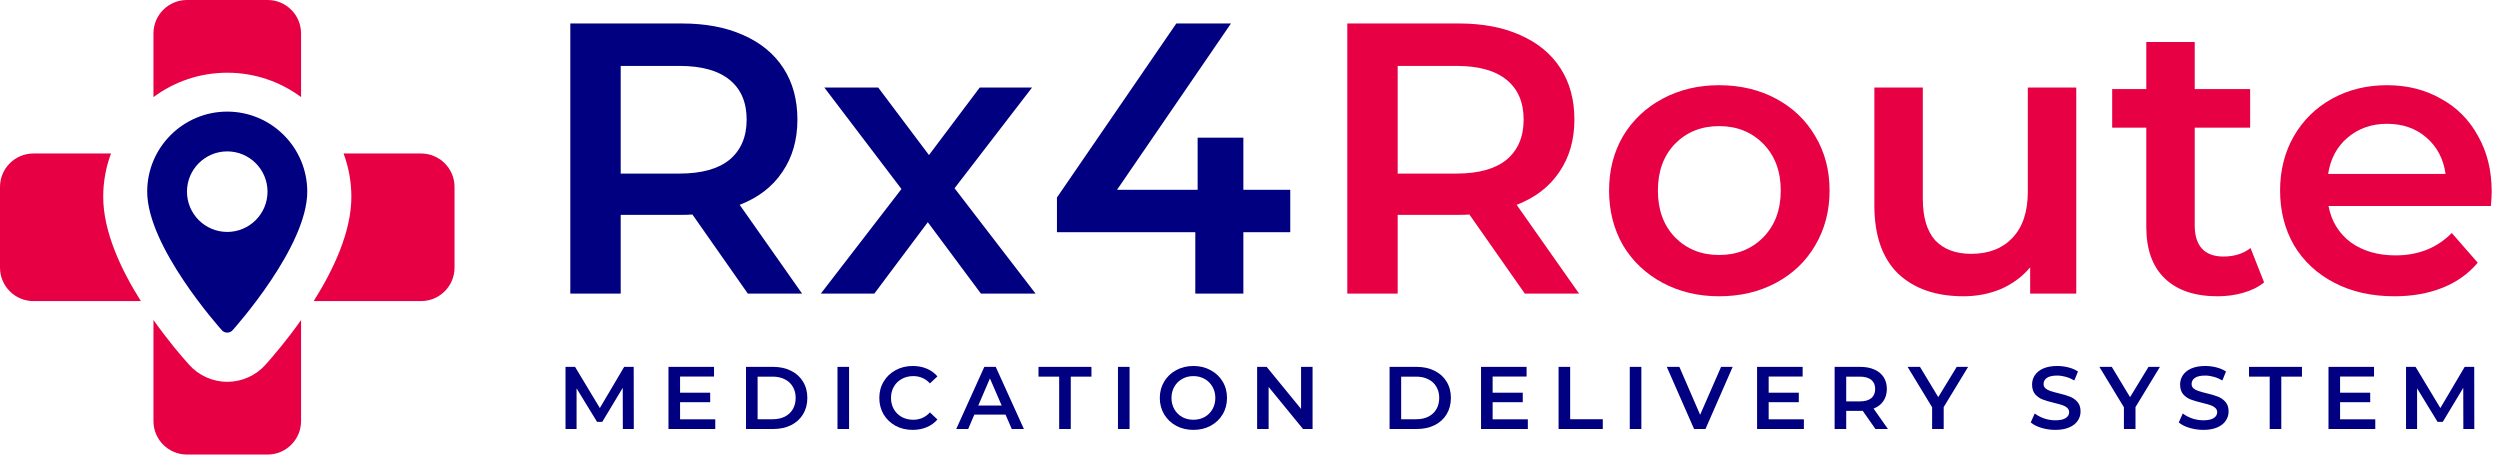
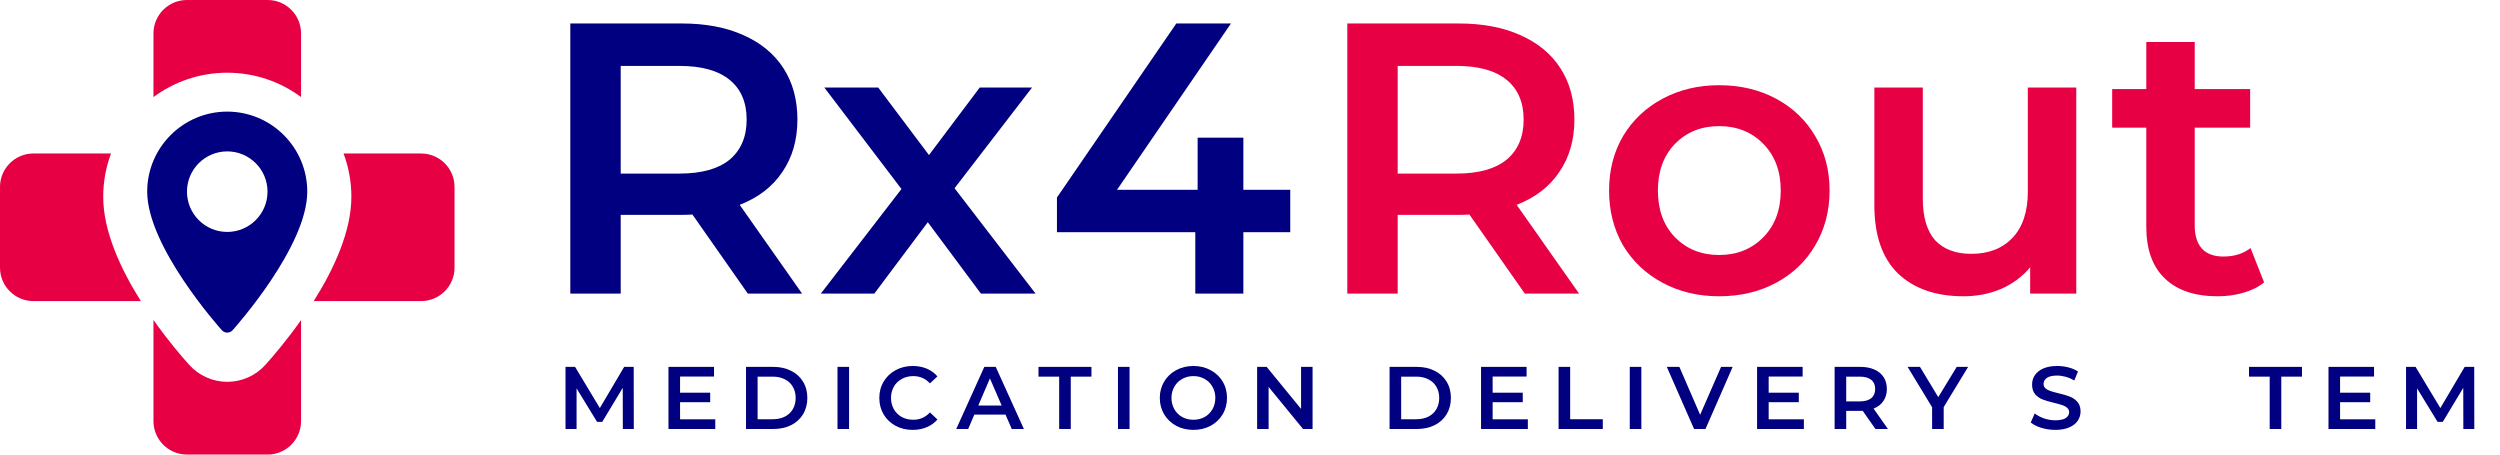
<svg xmlns="http://www.w3.org/2000/svg" width="264" height="48" viewBox="0 0 264 48" fill="none">
  <path d="M78.969 31.002L73.117 22.649C72.871 22.676 72.503 22.689 72.012 22.689H65.546V31.002H60.225V2.479H72.012C74.495 2.479 76.65 2.886 78.478 3.701C80.333 4.516 81.752 5.684 82.734 7.206C83.716 8.727 84.207 10.533 84.207 12.625C84.207 14.771 83.675 16.618 82.611 18.166C81.575 19.715 80.074 20.869 78.11 21.63L84.698 31.002H78.969ZM78.846 12.625C78.846 10.805 78.246 9.406 77.046 8.428C75.845 7.45 74.085 6.961 71.766 6.961H65.546V18.329H71.766C74.085 18.329 75.845 17.84 77.046 16.863C78.246 15.857 78.846 14.445 78.846 12.625Z" fill="#000080" />
  <path d="M103.583 31.002L97.976 23.464L92.329 31.002H86.681L95.194 19.959L87.049 9.243H92.738L98.099 16.374L103.46 9.243H108.985L100.8 19.878L109.354 31.002H103.583Z" fill="#000080" />
  <path d="M136.251 24.523H131.299V31.002H126.224V24.523H111.614V20.856L124.219 2.479H129.99L117.958 20.041H126.47V14.54H131.299V20.041H136.251V24.523Z" fill="#000080" />
  <path d="M161.019 31.002L155.166 22.649C154.921 22.676 154.553 22.689 154.061 22.689H147.595V31.002H142.275V2.479H154.061C156.544 2.479 158.7 2.886 160.528 3.701C162.383 4.516 163.802 5.684 164.784 7.206C165.766 8.727 166.257 10.533 166.257 12.625C166.257 14.771 165.725 16.618 164.661 18.166C163.624 19.715 162.124 20.869 160.159 21.63L166.748 31.002H161.019ZM160.896 12.625C160.896 10.805 160.296 9.406 159.095 8.428C157.895 7.45 156.135 6.961 153.816 6.961H147.595V18.329H153.816C156.135 18.329 157.895 17.84 159.095 16.863C160.296 15.857 160.896 14.445 160.896 12.625Z" fill="#E80045" />
  <path d="M181.54 31.287C179.33 31.287 177.339 30.812 175.565 29.861C173.792 28.91 172.4 27.593 171.391 25.908C170.409 24.197 169.918 22.268 169.918 20.122C169.918 17.976 170.409 16.061 171.391 14.377C172.4 12.693 173.792 11.375 175.565 10.425C177.339 9.474 179.33 8.998 181.54 8.998C183.777 8.998 185.783 9.474 187.556 10.425C189.33 11.375 190.707 12.693 191.69 14.377C192.699 16.061 193.204 17.976 193.204 20.122C193.204 22.268 192.699 24.197 191.69 25.908C190.707 27.593 189.33 28.91 187.556 29.861C185.783 30.812 183.777 31.287 181.54 31.287ZM181.54 26.927C183.423 26.927 184.978 26.302 186.206 25.053C187.433 23.803 188.047 22.16 188.047 20.122C188.047 18.085 187.433 16.442 186.206 15.192C184.978 13.942 183.423 13.318 181.54 13.318C179.658 13.318 178.103 13.942 176.875 15.192C175.674 16.442 175.074 18.085 175.074 20.122C175.074 22.16 175.674 23.803 176.875 25.053C178.103 26.302 179.658 26.927 181.54 26.927Z" fill="#E80045" />
  <path d="M219.254 9.243V31.002H214.384V28.231C213.565 29.209 212.542 29.97 211.314 30.513C210.087 31.029 208.763 31.287 207.345 31.287C204.425 31.287 202.12 30.486 200.428 28.883C198.764 27.253 197.932 24.849 197.932 21.671V9.243H203.048V20.978C203.048 22.934 203.484 24.401 204.357 25.379C205.257 26.329 206.526 26.805 208.163 26.805C209.991 26.805 211.437 26.248 212.501 25.134C213.593 23.993 214.138 22.363 214.138 20.245V9.243H219.254Z" fill="#E80045" />
  <path d="M239.089 29.82C238.488 30.309 237.752 30.676 236.879 30.92C236.033 31.165 235.133 31.287 234.178 31.287C231.777 31.287 229.921 30.662 228.612 29.413C227.302 28.163 226.648 26.343 226.648 23.953V13.481H223.046V9.406H226.648V4.435H231.763V9.406H237.615V13.481H231.763V23.83C231.763 24.89 232.022 25.705 232.541 26.275C233.059 26.818 233.809 27.09 234.792 27.09C235.937 27.09 236.892 26.791 237.656 26.194L239.089 29.82Z" fill="#E80045" />
-   <path d="M263.122 20.245C263.122 20.598 263.095 21.1 263.04 21.752H245.892C246.193 23.355 246.97 24.632 248.225 25.582C249.507 26.506 251.09 26.968 252.972 26.968C255.373 26.968 257.351 26.18 258.907 24.605L261.649 27.742C260.666 28.91 259.425 29.793 257.924 30.39C256.424 30.988 254.732 31.287 252.85 31.287C250.449 31.287 248.334 30.812 246.506 29.861C244.678 28.91 243.26 27.593 242.25 25.908C241.268 24.197 240.777 22.268 240.777 20.122C240.777 18.003 241.254 16.102 242.209 14.418C243.191 12.706 244.542 11.375 246.261 10.425C247.98 9.474 249.917 8.998 252.072 8.998C254.2 8.998 256.096 9.474 257.761 10.425C259.452 11.348 260.762 12.666 261.689 14.377C262.644 16.061 263.122 18.017 263.122 20.245ZM252.072 13.073C250.435 13.073 249.044 13.562 247.898 14.54C246.779 15.491 246.097 16.767 245.851 18.37H258.252C258.033 16.795 257.365 15.518 256.246 14.54C255.128 13.562 253.736 13.073 252.072 13.073Z" fill="#E80045" />
  <path d="M65.771 45.302L65.762 40.953L63.597 44.552H63.051L60.886 41.01V45.302H59.719V38.742H60.726L63.343 43.09L65.912 38.742H66.919L66.929 45.302H65.771Z" fill="#000080" />
  <path d="M75.533 44.28V45.302H70.591V38.742H75.401V39.763H71.815V41.469H74.996V42.472H71.815V44.28H75.533Z" fill="#000080" />
  <path d="M78.779 38.742H81.66C82.363 38.742 82.987 38.879 83.533 39.154C84.079 39.423 84.502 39.807 84.804 40.307C85.105 40.8 85.255 41.372 85.255 42.022C85.255 42.672 85.105 43.246 84.804 43.746C84.502 44.24 84.079 44.624 83.533 44.899C82.987 45.168 82.363 45.302 81.66 45.302H78.779V38.742ZM81.603 44.271C82.087 44.271 82.51 44.181 82.874 43.999C83.244 43.812 83.527 43.549 83.721 43.212C83.922 42.868 84.022 42.472 84.022 42.022C84.022 41.572 83.922 41.178 83.721 40.841C83.527 40.497 83.244 40.235 82.874 40.054C82.51 39.866 82.087 39.773 81.603 39.773H80.003V44.271H81.603Z" fill="#000080" />
  <path d="M88.439 38.742H89.662V45.302H88.439V38.742Z" fill="#000080" />
  <path d="M96.377 45.396C95.712 45.396 95.109 45.252 94.569 44.965C94.036 44.671 93.616 44.268 93.308 43.756C93.007 43.243 92.856 42.665 92.856 42.022C92.856 41.378 93.01 40.8 93.318 40.288C93.625 39.776 94.046 39.376 94.579 39.089C95.118 38.795 95.721 38.648 96.386 38.648C96.926 38.648 97.418 38.742 97.864 38.929C98.309 39.117 98.686 39.388 98.993 39.745L98.203 40.485C97.726 39.972 97.139 39.716 96.443 39.716C95.991 39.716 95.586 39.816 95.228 40.016C94.871 40.21 94.591 40.482 94.391 40.832C94.19 41.181 94.089 41.578 94.089 42.022C94.089 42.465 94.19 42.862 94.391 43.212C94.591 43.562 94.871 43.837 95.228 44.037C95.586 44.23 95.991 44.327 96.443 44.327C97.139 44.327 97.726 44.068 98.203 43.549L98.993 44.299C98.686 44.655 98.306 44.927 97.855 45.114C97.409 45.302 96.916 45.396 96.377 45.396Z" fill="#000080" />
  <path d="M106.184 43.784H102.889L102.24 45.302H100.979L103.944 38.742H105.149L108.123 45.302H106.843L106.184 43.784ZM105.779 42.828L104.537 39.96L103.304 42.828H105.779Z" fill="#000080" />
  <path d="M111.849 39.773H109.665V38.742H115.257V39.773H113.073V45.302H111.849V39.773Z" fill="#000080" />
  <path d="M118.057 38.742H119.281V45.302H118.057V38.742Z" fill="#000080" />
  <path d="M126.024 45.396C125.352 45.396 124.747 45.252 124.207 44.965C123.667 44.671 123.244 44.268 122.936 43.756C122.629 43.237 122.475 42.659 122.475 42.022C122.475 41.385 122.629 40.81 122.936 40.297C123.244 39.779 123.667 39.376 124.207 39.089C124.747 38.795 125.352 38.648 126.024 38.648C126.695 38.648 127.301 38.795 127.84 39.089C128.38 39.376 128.804 39.776 129.111 40.288C129.419 40.8 129.572 41.378 129.572 42.022C129.572 42.665 129.419 43.243 129.111 43.756C128.804 44.268 128.38 44.671 127.84 44.965C127.301 45.252 126.695 45.396 126.024 45.396ZM126.024 44.327C126.463 44.327 126.858 44.23 127.21 44.037C127.561 43.837 127.837 43.562 128.038 43.212C128.239 42.856 128.339 42.459 128.339 42.022C128.339 41.584 128.239 41.191 128.038 40.841C127.837 40.485 127.561 40.21 127.21 40.016C126.858 39.816 126.463 39.716 126.024 39.716C125.585 39.716 125.189 39.816 124.838 40.016C124.486 40.21 124.21 40.485 124.009 40.841C123.809 41.191 123.708 41.584 123.708 42.022C123.708 42.459 123.809 42.856 124.009 43.212C124.21 43.562 124.486 43.837 124.838 44.037C125.189 44.23 125.585 44.327 126.024 44.327Z" fill="#000080" />
  <path d="M138.607 38.742V45.302H137.599L133.966 40.86V45.302H132.752V38.742H133.759L137.392 43.184V38.742H138.607Z" fill="#000080" />
  <path d="M146.739 38.742H149.619C150.322 38.742 150.946 38.879 151.492 39.154C152.038 39.423 152.462 39.807 152.763 40.307C153.064 40.8 153.215 41.372 153.215 42.022C153.215 42.672 153.064 43.246 152.763 43.746C152.462 44.24 152.038 44.624 151.492 44.899C150.946 45.168 150.322 45.302 149.619 45.302H146.739V38.742ZM149.562 44.271C150.046 44.271 150.469 44.181 150.833 43.999C151.203 43.812 151.486 43.549 151.68 43.212C151.881 42.868 151.982 42.472 151.982 42.022C151.982 41.572 151.881 41.178 151.68 40.841C151.486 40.497 151.203 40.235 150.833 40.054C150.469 39.866 150.046 39.773 149.562 39.773H147.962V44.271H149.562Z" fill="#000080" />
  <path d="M161.339 44.28V45.302H156.398V38.742H161.208V39.763H157.621V41.469H160.803V42.472H157.621V44.28H161.339Z" fill="#000080" />
  <path d="M164.586 38.742H165.81V44.271H169.255V45.302H164.586V38.742Z" fill="#000080" />
  <path d="M172.103 38.742H173.327V45.302H172.103V38.742Z" fill="#000080" />
  <path d="M182.97 38.742L180.099 45.302H178.894L176.014 38.742H177.341L179.534 43.803L181.746 38.742H182.97Z" fill="#000080" />
  <path d="M190.489 44.28V45.302H185.548V38.742H190.358V39.763H186.771V41.469H189.953V42.472H186.771V44.28H190.489Z" fill="#000080" />
  <path d="M198.047 45.302L196.701 43.381C196.645 43.387 196.56 43.39 196.447 43.39H194.96V45.302H193.736V38.742H196.447C197.018 38.742 197.514 38.835 197.934 39.023C198.361 39.21 198.687 39.479 198.913 39.829C199.139 40.179 199.252 40.594 199.252 41.075C199.252 41.569 199.13 41.994 198.885 42.35C198.646 42.706 198.301 42.971 197.85 43.147L199.365 45.302H198.047ZM198.019 41.075C198.019 40.657 197.881 40.335 197.605 40.11C197.329 39.885 196.924 39.773 196.391 39.773H194.96V42.387H196.391C196.924 42.387 197.329 42.275 197.605 42.05C197.881 41.819 198.019 41.494 198.019 41.075Z" fill="#000080" />
  <path d="M205.254 42.987V45.302H204.031V43.006L201.442 38.742H202.75L204.68 41.938L206.629 38.742H207.833L205.254 42.987Z" fill="#000080" />
  <path d="M217.044 45.396C216.535 45.396 216.043 45.324 215.566 45.18C215.095 45.036 214.722 44.846 214.446 44.608L214.869 43.662C215.139 43.874 215.469 44.049 215.858 44.187C216.253 44.318 216.648 44.383 217.044 44.383C217.533 44.383 217.897 44.305 218.136 44.149C218.38 43.993 218.503 43.787 218.503 43.531C218.503 43.343 218.434 43.19 218.296 43.072C218.164 42.947 217.994 42.85 217.787 42.781C217.58 42.712 217.298 42.634 216.94 42.547C216.438 42.428 216.03 42.309 215.717 42.191C215.409 42.072 215.142 41.888 214.916 41.638C214.697 41.381 214.587 41.038 214.587 40.607C214.587 40.244 214.684 39.916 214.879 39.623C215.08 39.323 215.378 39.085 215.773 38.91C216.175 38.736 216.664 38.648 217.241 38.648C217.643 38.648 218.038 38.698 218.427 38.798C218.816 38.898 219.152 39.042 219.435 39.229L219.049 40.176C218.76 40.007 218.459 39.879 218.145 39.791C217.831 39.704 217.527 39.66 217.232 39.66C216.749 39.66 216.388 39.741 216.15 39.904C215.917 40.066 215.801 40.282 215.801 40.55C215.801 40.738 215.867 40.891 215.999 41.01C216.137 41.128 216.31 41.222 216.517 41.291C216.724 41.36 217.006 41.438 217.364 41.525C217.853 41.638 218.255 41.756 218.569 41.881C218.882 42 219.149 42.184 219.369 42.434C219.595 42.684 219.708 43.022 219.708 43.446C219.708 43.809 219.607 44.137 219.406 44.43C219.212 44.724 218.914 44.958 218.512 45.133C218.111 45.308 217.621 45.396 217.044 45.396Z" fill="#000080" />
-   <path d="M225.508 42.987V45.302H224.285V43.006L221.696 38.742H223.004L224.934 41.938L226.882 38.742H228.087L225.508 42.987Z" fill="#000080" />
-   <path d="M232.676 45.396C232.168 45.396 231.675 45.324 231.198 45.18C230.727 45.036 230.354 44.846 230.078 44.608L230.502 43.662C230.771 43.874 231.101 44.049 231.49 44.187C231.885 44.318 232.281 44.383 232.676 44.383C233.165 44.383 233.529 44.305 233.768 44.149C234.012 43.993 234.135 43.787 234.135 43.531C234.135 43.343 234.066 43.19 233.928 43.072C233.796 42.947 233.627 42.85 233.419 42.781C233.212 42.712 232.93 42.634 232.572 42.547C232.07 42.428 231.662 42.309 231.349 42.191C231.041 42.072 230.774 41.888 230.549 41.638C230.329 41.381 230.219 41.038 230.219 40.607C230.219 40.244 230.316 39.916 230.511 39.623C230.712 39.323 231.01 39.085 231.405 38.91C231.807 38.736 232.296 38.648 232.874 38.648C233.275 38.648 233.67 38.698 234.06 38.798C234.449 38.898 234.784 39.042 235.067 39.229L234.681 40.176C234.392 40.007 234.091 39.879 233.777 39.791C233.463 39.704 233.159 39.66 232.864 39.66C232.381 39.66 232.02 39.741 231.782 39.904C231.549 40.066 231.433 40.282 231.433 40.55C231.433 40.738 231.499 40.891 231.631 41.01C231.769 41.128 231.942 41.222 232.149 41.291C232.356 41.36 232.638 41.438 232.996 41.525C233.485 41.638 233.887 41.756 234.201 41.881C234.514 42 234.781 42.184 235.001 42.434C235.227 42.684 235.34 43.022 235.34 43.446C235.34 43.809 235.239 44.137 235.038 44.43C234.844 44.724 234.546 44.958 234.144 45.133C233.743 45.308 233.253 45.396 232.676 45.396Z" fill="#000080" />
  <path d="M239.68 39.773H237.496V38.742H243.088V39.773H240.904V45.302H239.68V39.773Z" fill="#000080" />
  <path d="M250.83 44.28V45.302H245.889V38.742H250.698V39.763H247.112V41.469H250.294V42.472H247.112V44.28H250.83Z" fill="#000080" />
  <path d="M260.129 45.302L260.12 40.953L257.955 44.552H257.409L255.244 41.01V45.302H254.077V38.742H255.084L257.701 43.09L260.27 38.742H261.278L261.287 45.302H260.129Z" fill="#000080" />
  <g clip-path="url(#clip0_1_1596)">
    <path d="M10.899 20.78C10.899 24.458 12.773 28.462 14.876 31.795H3.532C1.582 31.795 0 30.213 0 28.259V19.74C0 17.79 1.582 16.208 3.532 16.208H11.723C11.191 17.63 10.899 19.172 10.899 20.78Z" fill="#E80045" />
    <path d="M31.792 3.535V10.251C29.612 8.636 26.917 7.679 24 7.679C21.083 7.679 18.384 8.636 16.205 10.254V3.535C16.205 1.582 17.786 0 19.74 0H28.26C30.21 0 31.792 1.582 31.792 3.535Z" fill="#E80045" />
    <path d="M28.03 38.523C28.821 37.643 30.273 35.945 31.792 33.798V44.468C31.792 46.418 30.21 48 28.26 48H19.74C17.786 48 16.205 46.418 16.205 44.468V33.789C17.727 35.942 19.182 37.643 19.976 38.523C21 39.666 22.468 40.321 24 40.321C25.532 40.321 27.004 39.666 28.03 38.523Z" fill="#E80045" />
    <path d="M47.999 19.741V28.26C47.999 30.214 46.418 31.795 44.464 31.795H33.127C35.23 28.463 37.104 24.459 37.104 20.781C37.104 19.172 36.812 17.631 36.28 16.209H44.464C46.418 16.209 47.999 17.79 47.999 19.741Z" fill="#E80045" />
    <path d="M23.997 11.786C19.335 11.786 15.544 15.577 15.544 20.239C15.544 26.024 23.11 34.514 23.429 34.872C23.731 35.208 24.259 35.208 24.562 34.872C24.884 34.514 32.447 26.021 32.447 20.239C32.447 15.577 28.655 11.786 23.994 11.786H23.997ZM23.997 24.492C21.651 24.492 19.744 22.585 19.744 20.239C19.744 17.893 21.651 15.986 23.997 15.986C26.343 15.986 28.25 17.893 28.25 20.239C28.25 22.585 26.343 24.492 23.997 24.492Z" fill="#000080" />
  </g>
  <defs>
    <clipPath id="clip0_1_1596">
      <rect width="48" height="48" fill="white" />
    </clipPath>
  </defs>
</svg>